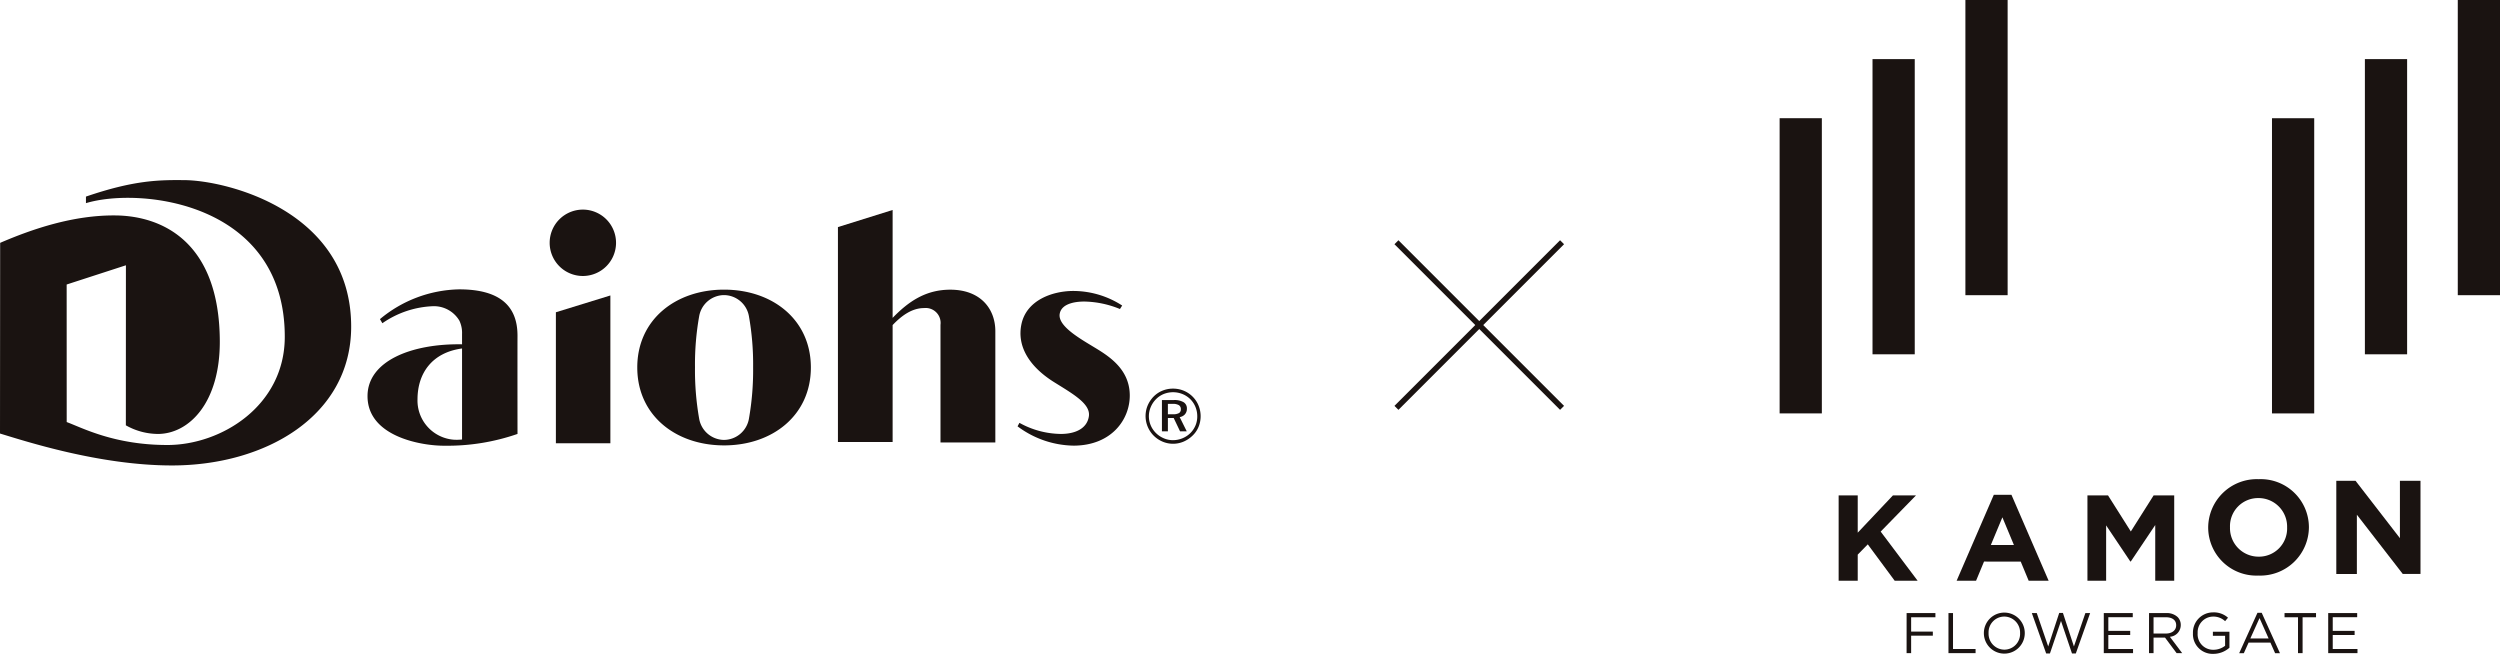
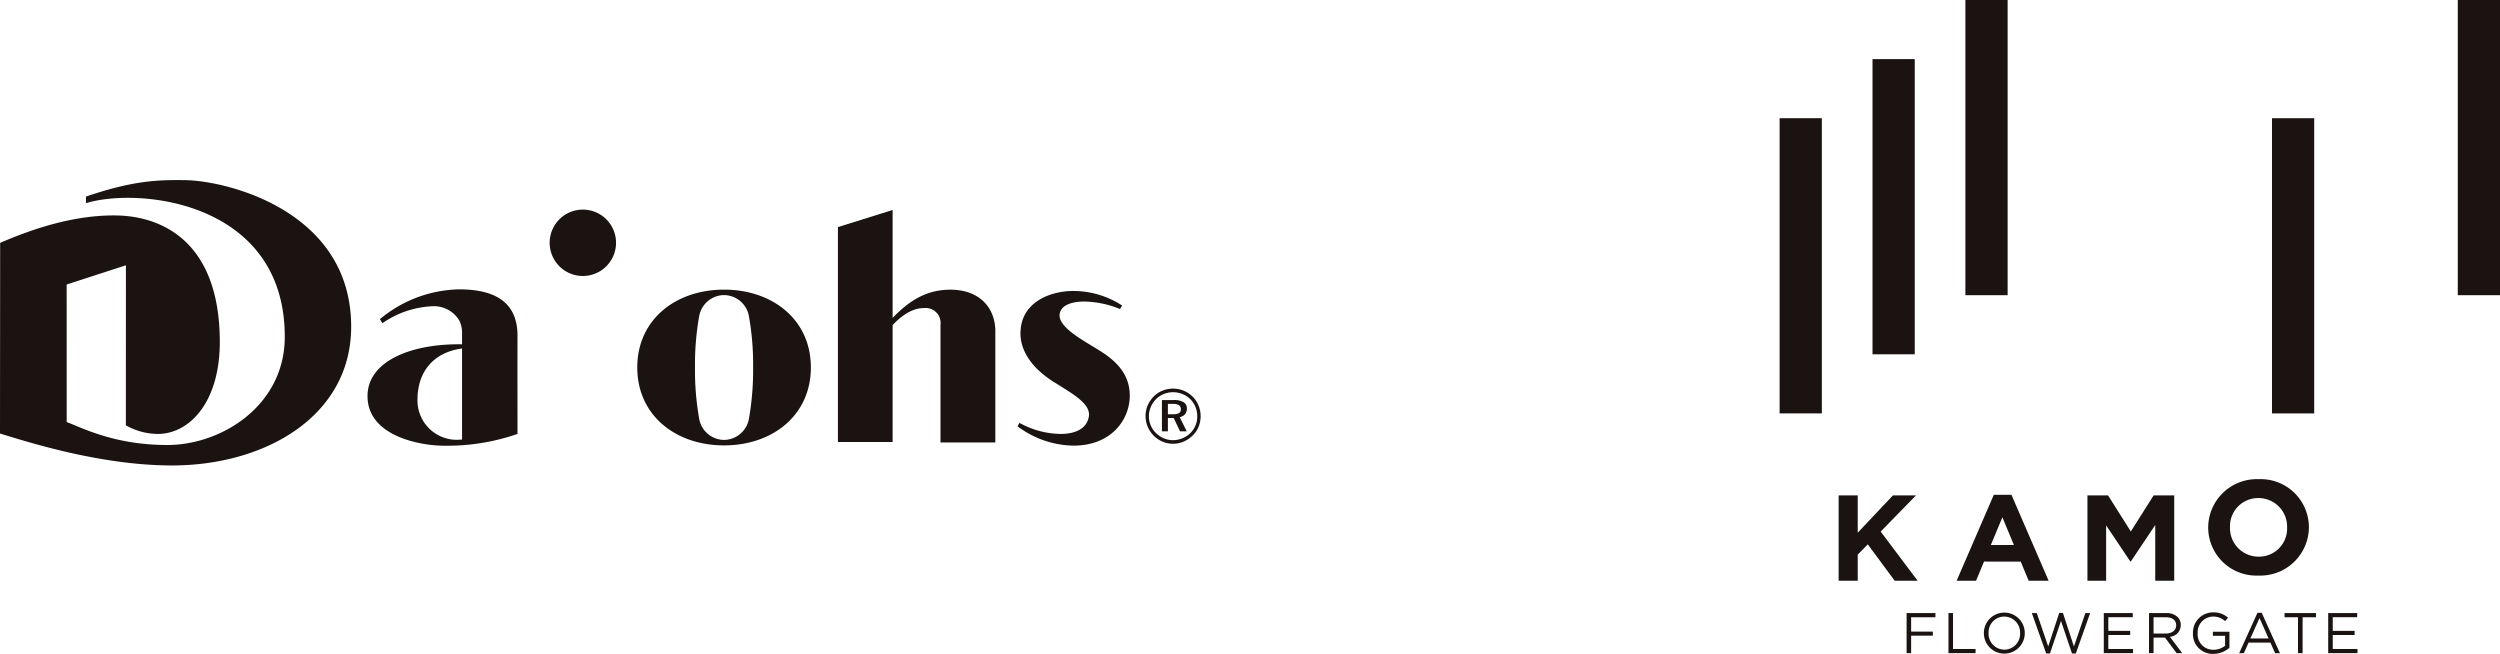
<svg xmlns="http://www.w3.org/2000/svg" width="440" height="115.079" viewBox="0 0 440 115.079">
  <defs>
    <clipPath id="clip-path">
      <rect id="長方形_26343" data-name="長方形 26343" width="126.787" height="115.079" fill="none" />
    </clipPath>
    <clipPath id="clip-path-2">
-       <rect id="長方形_26344" data-name="長方形 26344" width="29.891" height="29.891" fill="none" />
-     </clipPath>
+       </clipPath>
    <clipPath id="clip-path-3">
      <rect id="長方形_26345" data-name="長方形 26345" width="211.312" height="50.224" fill="none" />
    </clipPath>
  </defs>
  <g id="what_logo_collabo" transform="translate(-444.734 -2709)">
    <g id="グループ_16619" data-name="グループ 16619" transform="translate(757.947 2709)">
      <path id="パス_19275" data-name="パス 19275" d="M4.311,32.154H7.67v6.564l6.2-6.564h4.058l-6.219,6.371,6.5,8.648H14.172l-4.732-6.4L7.67,42.58v4.593H4.311Z" transform="translate(6.077 55.033)" fill="#1a1311" />
      <path id="パス_19276" data-name="パス 19276" d="M18.224,32.109h3.1l6.545,15.125H24.356l-1.4-3.369H16.5l-1.4,3.369H11.679Zm3.535,8.838-2.029-4.87L17.7,40.947Z" transform="translate(19.476 54.971)" fill="#1a1311" />
      <path id="パス_19277" data-name="パス 19277" d="M20.327,32.154h3.622l4.014,6.352,4.014-6.352H35.6V47.173h-3.34v-9.8l-4.3,6.414h-.087l-4.255-6.352v9.742H20.327Z" transform="translate(33.849 55.033)" fill="#1a1311" />
      <g id="グループ_16618" data-name="グループ 16618" transform="translate(0 0)">
        <g id="グループ_16617" data-name="グループ 16617" clip-path="url(#clip-path)">
          <path id="パス_19278" data-name="パス 19278" d="M28.662,40.576v-.047a8.556,8.556,0,0,1,8.887-8.482,8.48,8.48,0,0,1,8.84,8.434v.047a8.558,8.558,0,0,1-8.89,8.482,8.477,8.477,0,0,1-8.837-8.434m13.89,0v-.047A5.024,5.024,0,0,0,37.5,35.373a4.945,4.945,0,0,0-5,5.108v.047a5.022,5.022,0,0,0,5.053,5.155,4.945,4.945,0,0,0,5-5.108" transform="translate(46.766 52.289)" fill="#1a1311" />
-           <path id="パス_19279" data-name="パス 19279" d="M37.23,32.154h3.384l7.813,10.1v-10.1h3.621v16.4H48.928L40.851,38.127V48.557H37.23Z" transform="translate(60.746 52.463)" fill="#1a1311" />
          <path id="パス_19280" data-name="パス 19280" d="M8.493,41h5.069v.737H9.29v2.518h3.819v.726H9.29v3.074h-.8Z" transform="translate(13.857 66.901)" fill="#1a1311" />
          <path id="パス_19281" data-name="パス 19281" d="M11.292,41h.8v6.319h3.971v.737H11.292Z" transform="translate(18.425 66.901)" fill="#1a1311" />
          <path id="パス_19282" data-name="パス 19282" d="M13.66,44.625V44.6a3.6,3.6,0,1,1,7.2-.018V44.6a3.6,3.6,0,1,1-7.2.021m6.371,0V44.6A2.8,2.8,0,0,0,17.25,41.69a2.772,2.772,0,0,0-2.761,2.895V44.6a2.8,2.8,0,0,0,2.782,2.913,2.772,2.772,0,0,0,2.761-2.892" transform="translate(22.288 66.826)" fill="#1a1311" />
          <path id="パス_19283" data-name="パス 19283" d="M16.868,41.015h.868l2.013,5.876,1.937-5.9h.655l1.934,5.9,2.016-5.876h.837L24.61,48.121h-.676L22,42.4l-1.947,5.724h-.663Z" transform="translate(27.522 66.888)" fill="#1a1311" />
          <path id="パス_19284" data-name="パス 19284" d="M21.68,41h5.1v.726h-4.3v2.408h3.85v.726h-3.85v2.468H26.83v.726H21.68Z" transform="translate(35.373 66.901)" fill="#1a1311" />
          <path id="パス_19285" data-name="パス 19285" d="M24.706,41H27.74a2.779,2.779,0,0,1,2.005.705,1.95,1.95,0,0,1,.545,1.39v.021a2.065,2.065,0,0,1-1.916,2.055l2.168,2.884h-.979l-2.045-2.742H25.5v2.742h-.8Zm2.963,3.6c1.058,0,1.813-.545,1.813-1.45v-.021c0-.866-.663-1.392-1.8-1.392H25.5V44.6Z" transform="translate(40.311 66.902)" fill="#1a1311" />
          <path id="パス_19286" data-name="パス 19286" d="M27.643,44.625V44.6a3.54,3.54,0,0,1,3.537-3.647,3.719,3.719,0,0,1,2.632.937L33.3,42.5a3.005,3.005,0,0,0-2.147-.808,2.757,2.757,0,0,0-2.682,2.895V44.6a2.727,2.727,0,0,0,2.792,2.934,3.334,3.334,0,0,0,2.037-.705V45.077H31.151v-.716h2.913v2.813a4.283,4.283,0,0,1-2.834,1.079,3.46,3.46,0,0,1-3.587-3.629" transform="translate(45.104 66.826)" fill="#1a1311" />
          <path id="パス_19287" data-name="パス 19287" d="M33.953,40.983H34.7l3.213,7.105h-.855l-.826-1.863h-3.84l-.837,1.863h-.818ZM35.916,45.5l-1.6-3.587L32.7,45.5Z" transform="translate(50.147 66.87)" fill="#1a1311" />
          <path id="パス_19288" data-name="パス 19288" d="M36.137,41.739H33.768V41H39.31v.737H36.945v6.319h-.808Z" transform="translate(55.098 66.901)" fill="#1a1311" />
          <path id="パス_19289" data-name="パス 19289" d="M36.688,41h5.1v.726h-4.3v2.408h3.85v.726h-3.85v2.468h4.353v.726h-5.15Z" transform="translate(59.862 66.901)" fill="#1a1311" />
          <rect id="長方形_26337" data-name="長方形 26337" width="7.432" height="51.954" transform="translate(0 20.808)" fill="#1a1311" />
          <rect id="長方形_26338" data-name="長方形 26338" width="7.432" height="51.954" transform="translate(86.657 20.808)" fill="#1a1311" />
          <rect id="長方形_26339" data-name="長方形 26339" width="7.432" height="51.954" transform="translate(16.35 10.403)" fill="#1a1311" />
-           <rect id="長方形_26340" data-name="長方形 26340" width="7.432" height="51.954" transform="translate(103.008 10.403)" fill="#1a1311" />
          <rect id="長方形_26341" data-name="長方形 26341" width="7.432" height="51.954" transform="translate(32.698)" fill="#1a1311" />
          <rect id="長方形_26342" data-name="長方形 26342" width="7.432" height="51.954" transform="translate(119.356)" fill="#1a1311" />
        </g>
      </g>
    </g>
    <g id="グループ_16621" data-name="グループ 16621" transform="translate(690.137 2751.263)">
      <g id="グループ_16620" data-name="グループ 16620" transform="translate(0 0)" clip-path="url(#clip-path-2)">
        <path id="線_223" data-name="線 223" d="M28.8,29.5-.351.351l.7-.7L29.5,28.8Z" transform="translate(0.371 0.37)" fill="#1a1311" />
        <path id="線_224" data-name="線 224" d="M.351,29.5l-.7-.7L28.8-.351l.7.7Z" transform="translate(0.371 0.37)" fill="#1a1311" />
      </g>
    </g>
    <g id="グループ_16624" data-name="グループ 16624" transform="translate(444.734 2740.697)">
-       <path id="パス_19290" data-name="パス 19290" d="M62.212,36.384V10.365l-9.59,2.957V36.384Z" transform="translate(45.214 9.939)" fill="#1a1311" />
      <g id="グループ_16623" data-name="グループ 16623" transform="translate(0 0)">
        <g id="グループ_16622" data-name="グループ 16622" clip-path="url(#clip-path-3)">
          <path id="パス_19291" data-name="パス 19291" d="M57.958,2.8a5.841,5.841,0,1,1-5.837,5.839A5.841,5.841,0,0,1,57.958,2.8" transform="translate(44.62 2.394)" fill="#1a1311" />
          <path id="パス_19292" data-name="パス 19292" d="M99.238,16.862c-4.269,0-7.291,2-10.156,4.963V2.834L79.456,5.845V43.675h9.626V23.089c1.6-1.676,3.419-2.99,5.524-2.99a2.627,2.627,0,0,1,2.9,2.957v20.7h9.653V24.173c0-3.961-2.621-7.311-7.922-7.311" transform="translate(68.02 2.425)" fill="#1a1311" />
          <path id="パス_19293" data-name="パス 19293" d="M96.488,34.338a16.841,16.841,0,0,0,9.932,3.4c6.639-.05,9.819-4.623,9.819-8.813,0-4.859-4.018-7.146-6.585-8.7s-6.1-3.643-5.746-5.694,3.432-2.186,4.575-2.149a17.211,17.211,0,0,1,6.029,1.31l.39-.613a15.858,15.858,0,0,0-8.761-2.565c-3.515.046-8.109,1.6-8.983,5.912-.781,3.851,1.405,7.406,5.746,10.127,3.293,2.062,6.446,3.8,6.14,6-.319,2.251-2.511,3.124-4.917,3.124a15.324,15.324,0,0,1-7.306-1.953Z" transform="translate(82.601 8.999)" fill="#1a1311" />
          <path id="パス_19294" data-name="パス 19294" d="M80.072,33.154A4.5,4.5,0,0,1,75.7,36.837l-.045,0a4.494,4.494,0,0,1-4.325-3.679,49.258,49.258,0,0,1-.744-9.073V24a48.455,48.455,0,0,1,.744-8.974,4.485,4.485,0,0,1,4.325-3.675H75.7a4.483,4.483,0,0,1,4.371,3.675,48.057,48.057,0,0,1,.746,8.944v.115a49.138,49.138,0,0,1-.746,9.073m10.91-9.188c-.063-8.352-6.79-13.581-15.281-13.581h-.056c-8.466.026-15.164,5.255-15.216,13.6v.1c0,8.4,6.715,13.687,15.216,13.713H75.7c8.527,0,15.281-5.292,15.281-13.713Z" transform="translate(51.732 8.89)" fill="#1a1311" />
          <path id="パス_19295" data-name="パス 19295" d="M15.127,2.905C23.606,0,28.008-.038,32.535.008c7.365.078,29.28,5.4,29.27,25.792,0,15.682-15.025,24.424-31.548,24.424C17.43,50.224,4.315,45.9,0,44.606l.026-33.56C5.719,8.594,12.9,6.152,20.315,6.22c8.1.072,18.3,4.521,18.371,22.106.045,10.877-5.4,16.28-10.8,16.352A11.564,11.564,0,0,1,22.15,43.16l.011-28.166L11.732,18.378l.007,24.209c2.74,1.01,8.36,4.037,17.726,4.037,9.511,0,20.641-6.916,20.656-19.021C50.149,3.956,24.78,1.159,15.127,4.058Z" transform="translate(0 -0.001)" fill="#1a1311" />
          <path id="パス_19296" data-name="パス 19296" d="M43.648,29.733c0-4.653,2.606-8.263,7.838-8.967v16.02a9.184,9.184,0,0,1-1.5.032,6.92,6.92,0,0,1-6.34-7.085m17.6-11.187c.019-5.032-2.844-8.208-10.338-8.185A22.4,22.4,0,0,0,37.038,15.6l.425.724A16.719,16.719,0,0,1,46.3,13.329a5.2,5.2,0,0,1,4.713,2.535,4.992,4.992,0,0,1,.473,2.357v1.812c-8.807-.154-16.636,2.888-16.636,9.121,0,7.187,9.642,8.759,13.562,8.727a37.654,37.654,0,0,0,12.835-2.075s-.015-13.837,0-17.26" transform="translate(29.834 8.869)" fill="#1a1311" />
          <path id="パス_19297" data-name="パス 19297" d="M111.344,20.247a4.706,4.706,0,0,0-1.678,1.37,4.984,4.984,0,0,0-.781,1.435,4.888,4.888,0,0,0,2.74,6.051,4.715,4.715,0,0,0,3.681.006,5.133,5.133,0,0,0,1.605-1.071,4.451,4.451,0,0,0,1.052-1.542,4.961,4.961,0,0,0-.126-4.015,4.761,4.761,0,0,0-1.379-1.7,4.841,4.841,0,0,0-1.4-.75,4.989,4.989,0,0,0-1.583-.256,4.816,4.816,0,0,0-2.129.475m6.068,6.021a4.117,4.117,0,0,1-.906,1.336,4.315,4.315,0,0,1-1.412.919,4.4,4.4,0,0,1-1.661.321,4.044,4.044,0,0,1-1.593-.332,4.342,4.342,0,0,1-1.386-.928,4.159,4.159,0,0,1-.917-1.353,4.145,4.145,0,0,1,.011-3.226,4.333,4.333,0,0,1,.947-1.4,4.019,4.019,0,0,1,1.346-.891,4.444,4.444,0,0,1,3.28.011,4.22,4.22,0,0,1,1.386.906,4.154,4.154,0,0,1,.911,1.381,4.389,4.389,0,0,1,.312,1.657,4.1,4.1,0,0,1-.317,1.6m-1.843-1.99a1.464,1.464,0,0,0,.336-.984,1.267,1.267,0,0,0-.579-1.132,3.185,3.185,0,0,0-1.734-.38h-2.081v5.5h1.049V24.945h1.021l1.117,2.341h1.179l-1.244-2.5a1.542,1.542,0,0,0,.935-.5m-3.009.009V22.461h.848a2,2,0,0,1,1.09.226.807.807,0,0,1,.342.722.741.741,0,0,1-.325.67,2.087,2.087,0,0,1-1.078.208Z" transform="translate(92.986 16.926)" fill="#1a1311" />
        </g>
      </g>
    </g>
  </g>
</svg>